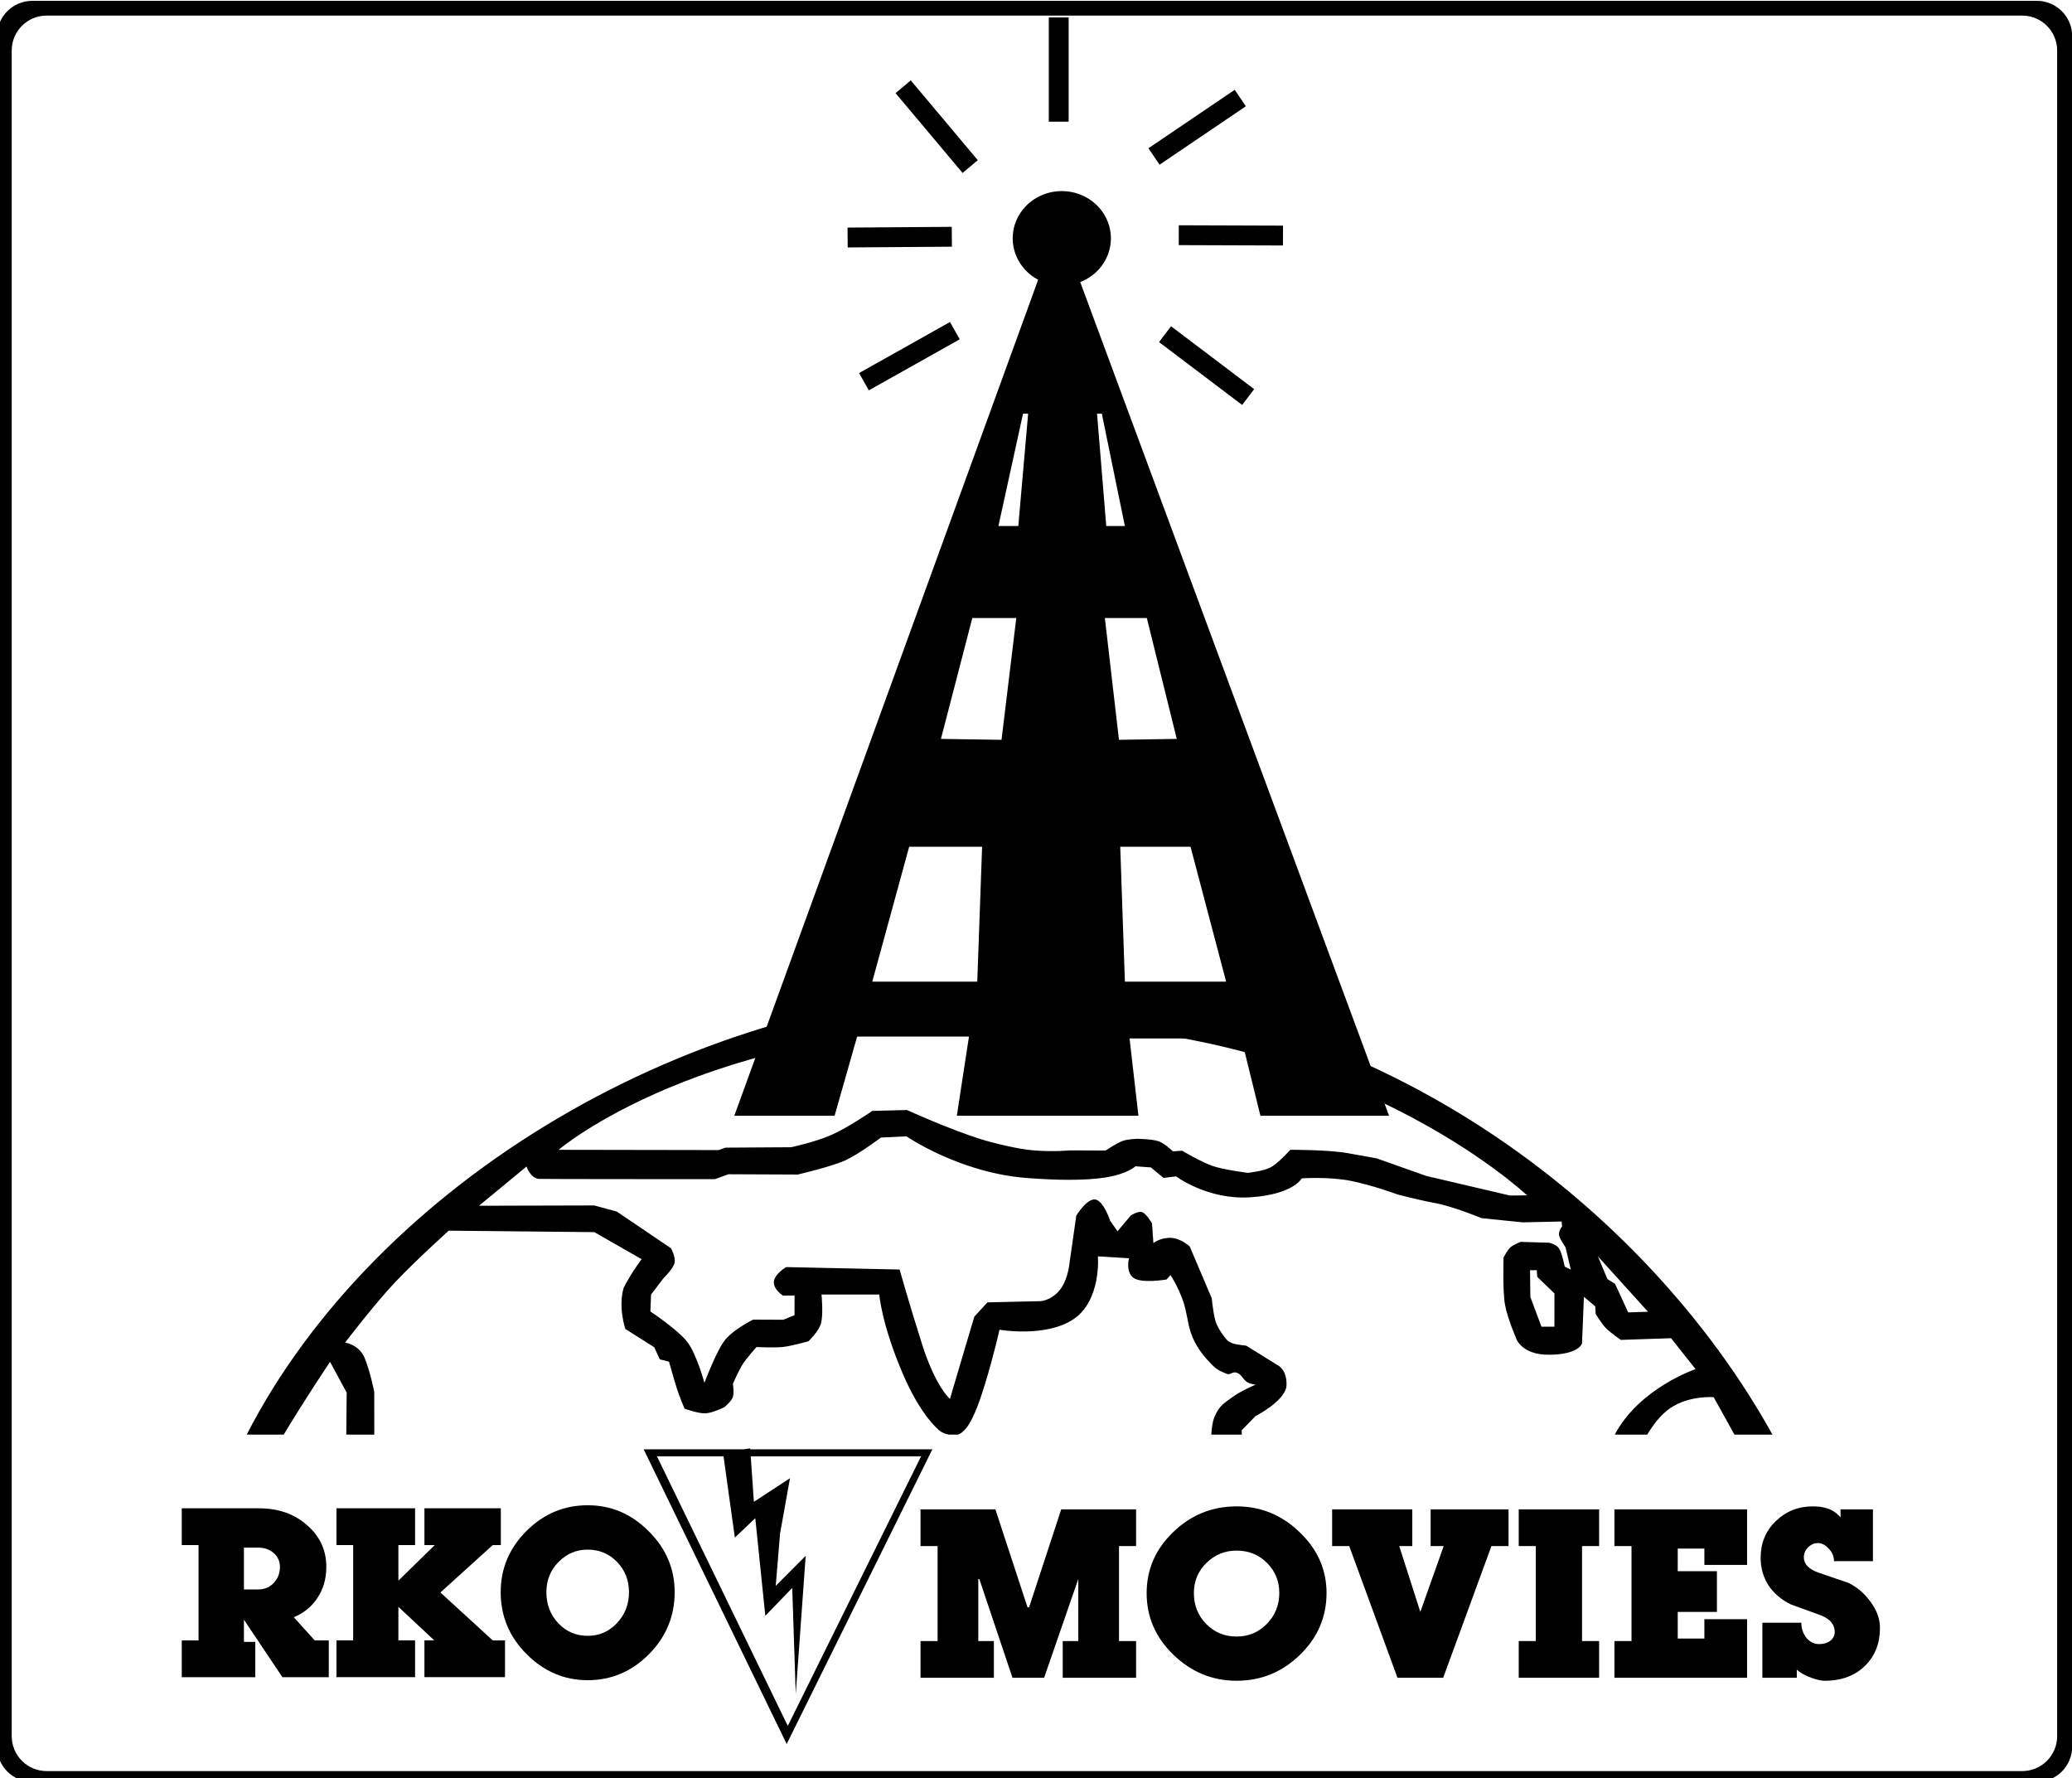
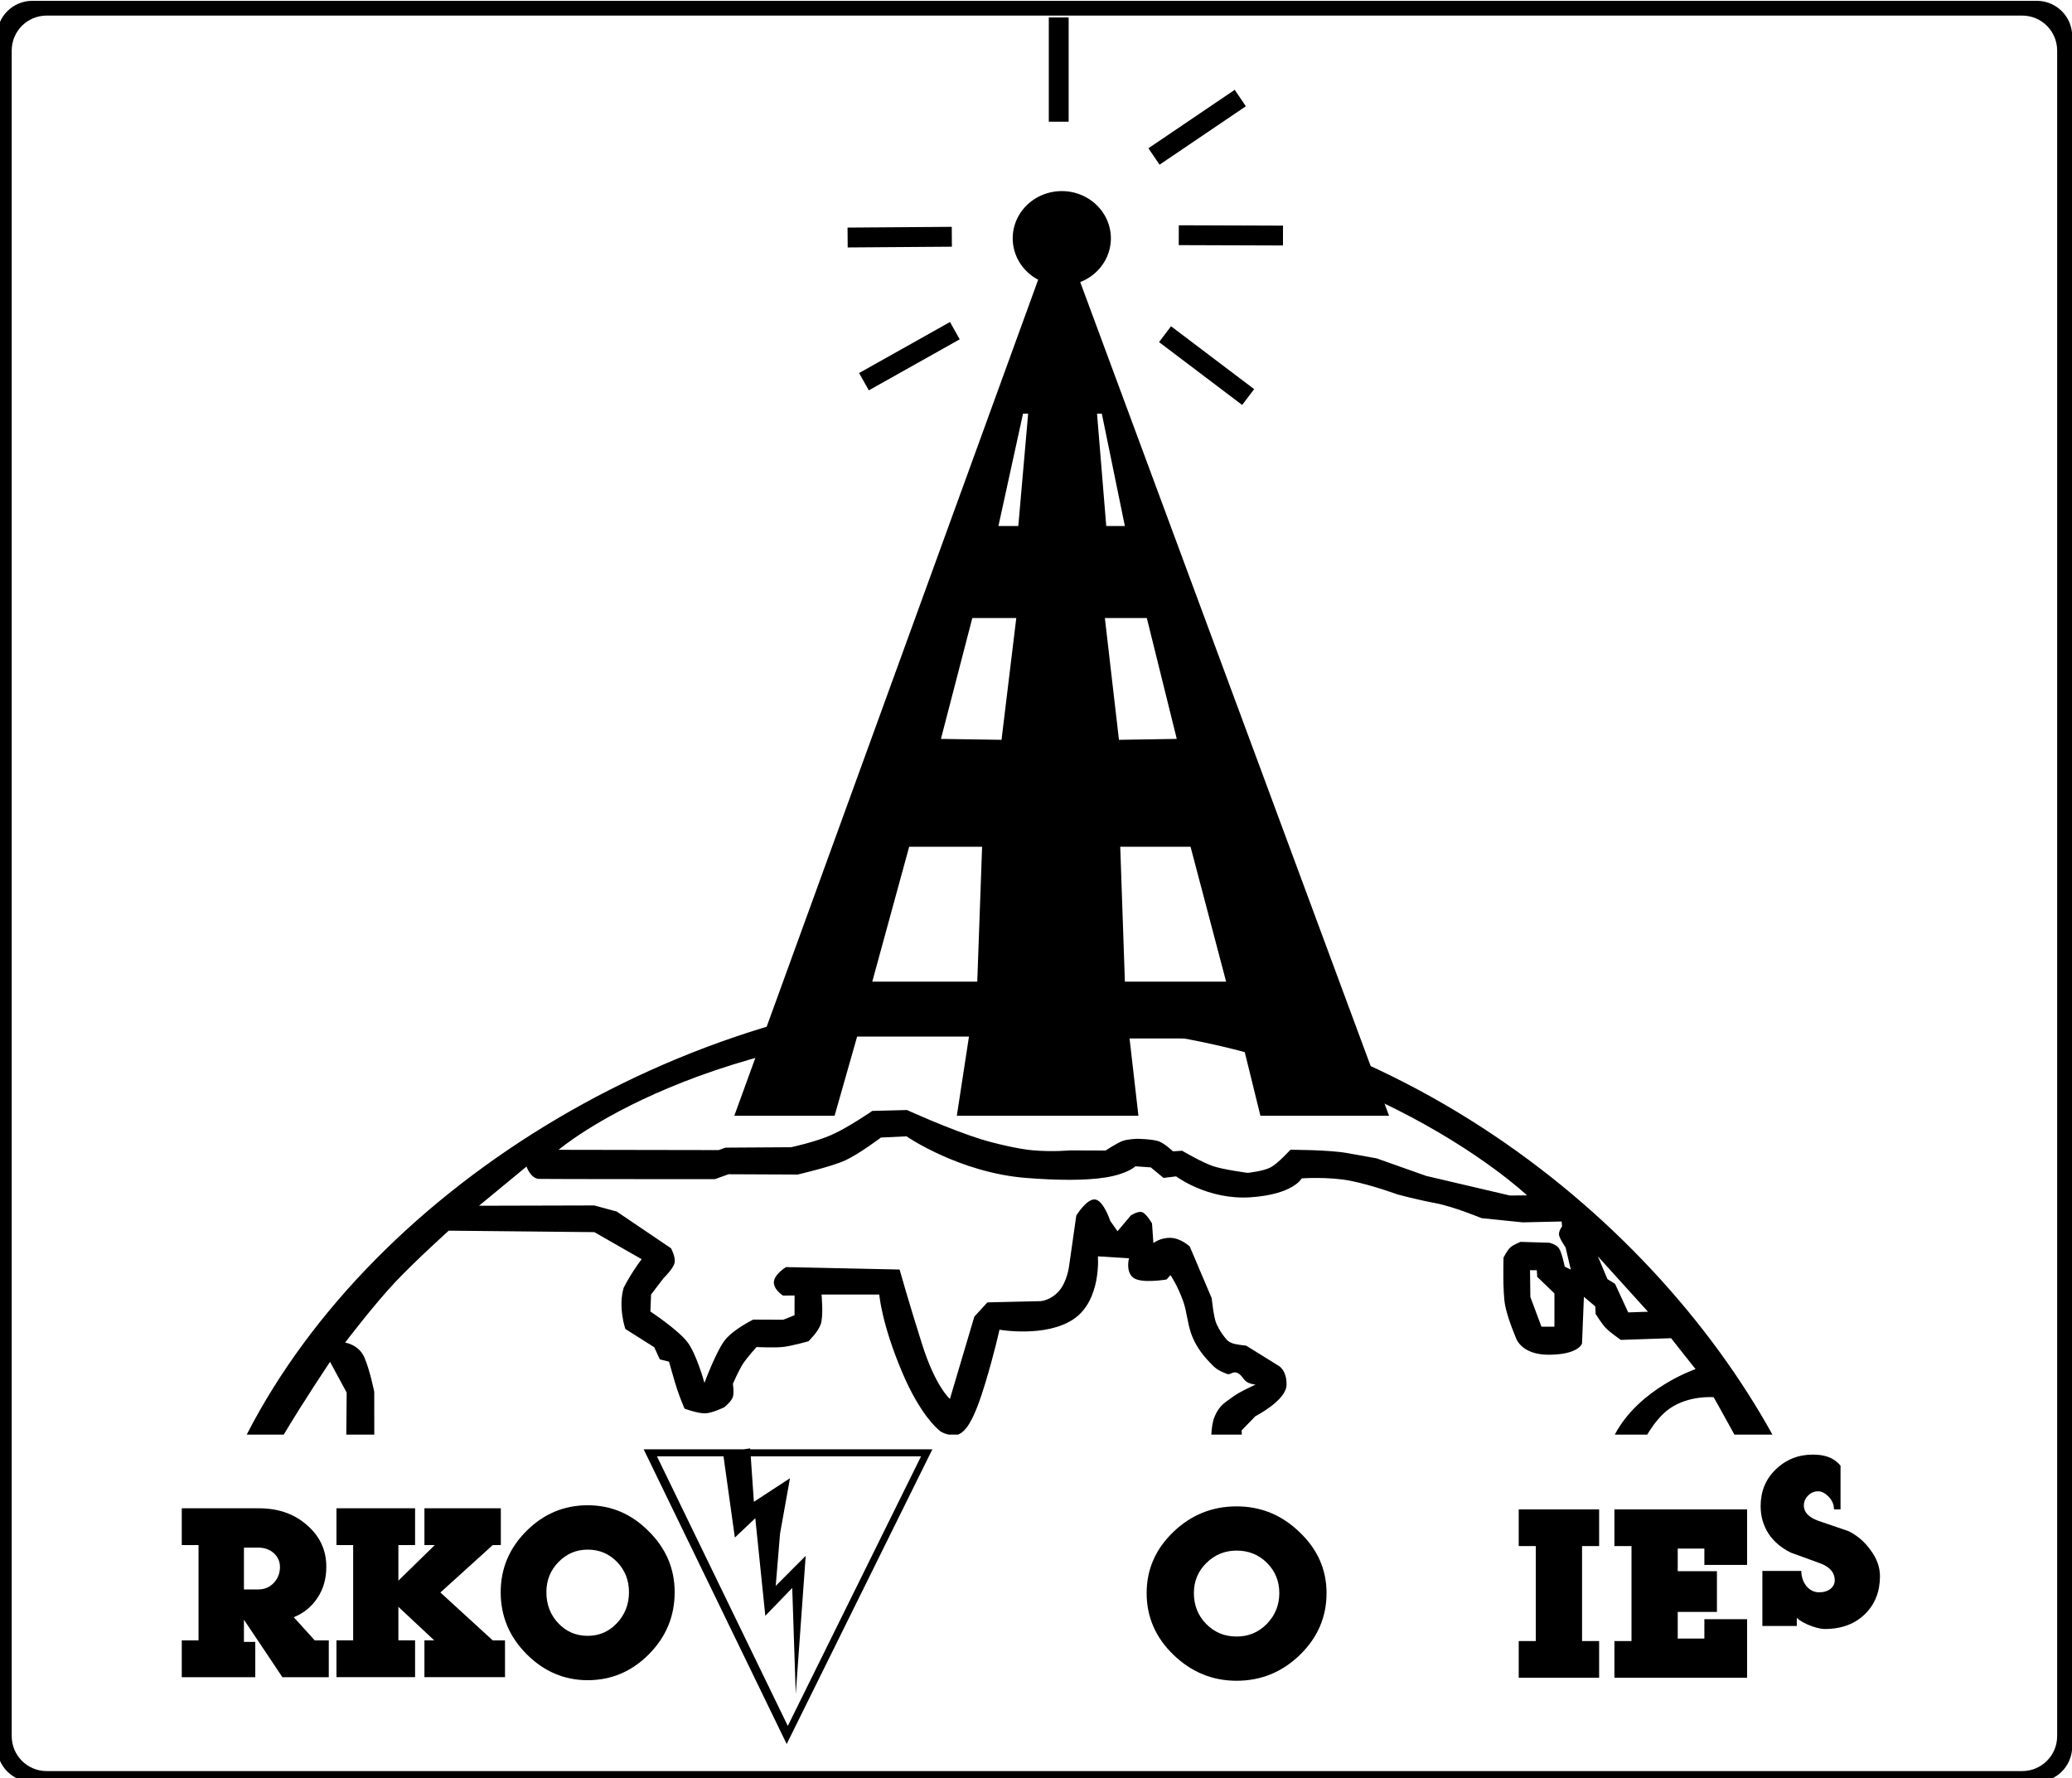
<svg xmlns="http://www.w3.org/2000/svg" xmlns:ns1="http://www.inkscape.org/namespaces/inkscape" xmlns:ns2="http://sodipodi.sourceforge.net/DTD/sodipodi-0.dtd" width="223.166mm" height="191.509mm" viewBox="0 0 223.166 191.509" version="1.1" id="svg8" ns1:version="1.0 (4035a4fb49, 2020-05-01)" ns2:docname="RKO_Movies_1977.svg">
  <defs id="defs2" />
  <ns2:namedview id="base" pagecolor="#ffffff" bordercolor="#666666" borderopacity="1.0" ns1:pageopacity="0.0" ns1:pageshadow="2" ns1:zoom="0.98994949" ns1:cx="411.86728" ns1:cy="404.5246" ns1:document-units="mm" ns1:current-layer="layer1" showgrid="false" fit-margin-top="0" fit-margin-left="0" fit-margin-right="0" fit-margin-bottom="0" ns1:window-width="1920" ns1:window-height="1017" ns1:window-x="-8" ns1:window-y="-8" ns1:window-maximized="1" showguides="false" ns1:document-rotation="0" />
  <g ns1:label="Layer 1" ns1:groupmode="layer" id="layer1" transform="translate(248.983,-54.276)">
    <g style="font-weight:bold;font-size:27.061px;line-height:1.25;font-family:Luga;-inkscape-font-specification:'Luga Bold';letter-spacing:0px;word-spacing:0px;stroke-width:1.269" id="text861" aria-label="MOVIES">
-       <path id="path863" style="stroke-width:1.269" d="m -149.838,216.824 h 8.064 l 3.464,10.554 h 0.162 l 3.464,-10.554 h 8.064 v 3.951 h -1.84 v 10.229 h 1.84 v 3.951 h -7.902 v -3.951 h 1.678 v -6.684 l -3.68,10.635 h -3.41 l -3.572,-10.635 h -0.108 v 6.684 h 1.678 v 3.951 h -7.902 v -3.951 h 1.84 v -10.229 h -1.84 z" />
      <path id="path865" style="stroke-width:1.269" d="m -106.107,225.836 q 0,3.87 -2.869,6.657 -2.869,2.787 -6.819,2.787 -3.897,0 -6.792,-2.787 -2.896,-2.787 -2.896,-6.657 0,-3.816 2.869,-6.576 2.869,-2.76 6.819,-2.76 3.924,0 6.792,2.787 2.896,2.76 2.896,6.549 z m -5.088,0 q 0,-1.921 -1.326,-3.247 -1.326,-1.326 -3.274,-1.326 -1.894,0 -3.247,1.326 -1.353,1.326 -1.353,3.247 0,1.975 1.326,3.329 1.326,1.353 3.274,1.353 1.921,0 3.247,-1.353 1.353,-1.38 1.353,-3.329 z" />
-       <path id="path867" style="stroke-width:1.269" d="m -105.505,216.824 h 8.633 v 3.951 h -1.407 l 2.273,7.09 2.517,-7.09 h -1.407 v -3.951 h 8.389 v 3.951 h -1.84 l -5.196,14.18 h -4.925 l -5.196,-14.18 h -1.84 z" />
      <path id="path869" style="stroke-width:1.269" d="m -76.748,234.955 h -8.66 v -3.951 h 1.84 v -10.229 h -1.84 v -3.951 h 8.66 v 3.951 h -1.84 v 10.229 h 1.84 z" />
      <path id="path871" style="stroke-width:1.269" d="m -75.101,216.824 h 14.288 v 5.981 h -4.6 v -1.759 h -2.869 v 2.436 h 4.222 v 4.384 h -4.222 v 2.869 h 2.869 v -2.084 h 4.6 v 6.305 h -14.288 v -3.951 h 1.84 v -10.229 h -1.84 z" />
-       <path id="path873" style="stroke-width:1.269" d="m -50.748,216.824 h 3.491 v 5.575 h -4.195 q 0,-0.758 -0.568,-1.353 -0.568,-0.595 -1.137,-0.595 -0.622,0 -1.082,0.46 -0.46,0.46 -0.46,1.082 0,1.082 1.597,1.651 1.624,0.568 3.247,1.11 1.434,0.731 2.381,2.084 0.974,1.326 0.974,2.76 0,2.436 -1.543,4.005 -1.651,1.678 -4.411,1.678 -0.514,0 -1.38,-0.298 -1.055,-0.379 -1.624,-0.893 v 0.866 h -3.707 v -5.926 h 4.195 q 0,0.92 0.541,1.624 0.568,0.677 1.38,0.677 0.731,0 1.191,-0.352 0.487,-0.379 0.487,-0.947 0,-1.191 -1.461,-1.786 -1.651,-0.595 -3.274,-1.191 -1.543,-0.758 -2.408,-2.057 -0.839,-1.326 -0.839,-2.95 0,-2.381 1.624,-3.951 1.651,-1.597 4.005,-1.597 1.191,0 2.003,0.406 0.541,0.271 0.974,0.785 z" />
+       <path id="path873" style="stroke-width:1.269" d="m -50.748,216.824 h 3.491 h -4.195 q 0,-0.758 -0.568,-1.353 -0.568,-0.595 -1.137,-0.595 -0.622,0 -1.082,0.46 -0.46,0.46 -0.46,1.082 0,1.082 1.597,1.651 1.624,0.568 3.247,1.11 1.434,0.731 2.381,2.084 0.974,1.326 0.974,2.76 0,2.436 -1.543,4.005 -1.651,1.678 -4.411,1.678 -0.514,0 -1.38,-0.298 -1.055,-0.379 -1.624,-0.893 v 0.866 h -3.707 v -5.926 h 4.195 q 0,0.92 0.541,1.624 0.568,0.677 1.38,0.677 0.731,0 1.191,-0.352 0.487,-0.379 0.487,-0.947 0,-1.191 -1.461,-1.786 -1.651,-0.595 -3.274,-1.191 -1.543,-0.758 -2.408,-2.057 -0.839,-1.326 -0.839,-2.95 0,-2.381 1.624,-3.951 1.651,-1.597 4.005,-1.597 1.191,0 2.003,0.406 0.541,0.271 0.974,0.785 z" />
    </g>
    <path style="opacity:1;fill:#000000;fill-opacity:1;stroke:none;stroke-width:12.735;stroke-miterlimit:4;stroke-dasharray:none;stroke-opacity:1;paint-order:stroke fill markers" d="m -375.334,610.557 c -131.984,0.519 -260.355,79.615 -312.473,181.156 h 15.055 c 8.163,-13.734 18.814,-29.557 18.814,-29.557 l 6.756,12.469 -0.154,17.088 h 11.379 l -0.018,-17.379 c 0,0 -1.762,-8.84 -4.029,-14.025 -2.267,-5.186 -7.809,-5.984 -7.809,-5.984 0,0 11.869,-15.606 20.43,-24.639 8.56,-9.033 21.693,-20.846 21.693,-20.846 v 0.002 l 59.188,0.6 19.213,11 c 0,0 -3.827,4.851 -7.285,11.541 -2.387,7.94 0.656,16.805 0.656,16.805 l 11.736,7.416 2.27,4.934 3.746,0.945 c 0,0 2.162,7.738 3.246,11.088 1.084,3.35 3.057,8.01 3.057,8.01 0,0 5.53,2.013 8.469,1.895 2.939,-0.119 7.715,-2.492 7.715,-2.492 0,0 2.846,-2.326 3.441,-4.074 0.596,-1.748 0.029,-5.439 0.029,-5.439 0,0 2.429,-5.543 4.039,-8.045 1.61,-2.502 5.553,-6.889 5.553,-6.889 0,0 7.096,0.349 10.639,-0.019 3.543,-0.367 10.465,-2.326 10.465,-2.326 0,0 3.708,-3.478 4.955,-6.768 1.247,-3.29 0.377,-12.238 0.377,-12.238 l 23.475,0.008 c 0,0 0.892,11.79 9.289,31.564 5.489,12.925 11.049,20.155 15.029,23.613 1.2,1.043 2.75,1.511 3.912,1.744 h 3.789 c 0.955,-0.366 2.131,-1.127 3.402,-2.742 3.102,-3.939 5.804,-12.07 7.65,-18.146 3.66,-12.049 5.779,-21.736 5.779,-21.736 0,0 18.904,3.328 30.188,-4.35 11.283,-7.678 9.818,-25.467 9.818,-25.467 l 12.643,0.789 c 0,0 -1.494,5.378 1.73,7.887 3.225,2.508 13.523,0.729 13.523,0.729 l 1.604,-1.76 c 0,0 2.839,4.04 5.203,10.738 1.389,3.936 1.689,8.621 3.148,12.887 1.602,4.682 4.572,8.542 6.525,10.668 3.379,3.678 3.846,4.108 7.945,5.801 1.646,0.68 2.331,-1.228 4.375,-0.354 1.63,0.697 2.079,2.231 3.555,3.449 1.288,1.064 3.846,1.305 3.846,1.305 0,0 -6.306,2.726 -9.318,4.994 -3.013,2.268 -5.453,3.308 -7.428,8.188 -0.724,1.788 -1.108,4.365 -1.264,7.121 h 12.396 l -0.066,-1.732 5.607,-5.756 c 0,0 12.473,-6.35 12.639,-12.652 0.166,-6.302 -3.457,-7.977 -3.457,-7.977 l -12.934,-8.029 c 0,0 -4.414,-0.415 -5.848,-1.062 -1.434,-0.647 -1.698,-0.866 -2.742,-2.164 -1.044,-1.298 -2.337,-3.068 -3.5,-5.641 -1.163,-2.572 -1.918,-10.381 -1.918,-10.381 l -8.934,-21.043 c 0,0 -3.546,-3.37 -7.752,-3.518 -4.19,-0.147 -7.031,2.125 -7.031,2.125 l -0.557,-7.99 c 0,0 -2.349,-4.108 -4.094,-4.602 -1.744,-0.494 -4.521,1.357 -4.521,1.357 l -5.408,6.422 -2.961,-4.215 c 0,0 -2.689,-8.257 -6.113,-8.693 -3.424,-0.436 -7.682,6.529 -7.682,6.529 l -2.934,20.58 c 0,0 -0.756,6.312 -4.162,10.152 -3.406,3.84 -7.4,4.051 -7.4,4.051 l -21.629,0.504 c 0,0 -1.849,2.02 -2.736,2.988 -0.887,0.968 -2.586,2.82 -2.586,2.82 l -9.918,33.434 c 0,0 -5.835,-4.931 -11.328,-22.275 -5.493,-17.344 -9.125,-30.32 -9.125,-30.32 l -46.123,-0.99 c 0,0 -4.541,2.664 -4.953,5.83 -0.412,3.167 3.697,5.75 3.697,5.75 l 4.697,-0.043 -0.012,3.754 -0.014,4.283 -4.604,1.824 -12.197,-0.055 c 0,0 -7.656,3.751 -11.25,8.039 -3.594,4.288 -8.562,17.674 -8.562,17.674 0,0 -3.168,-11.698 -6.963,-16.643 -3.795,-4.945 -15,-12.363 -15,-12.363 l 0.277,-6.906 5.131,-6.725 c 0,0 3.975,-3.792 4.43,-6.225 0.454,-2.433 -1.473,-5.861 -1.473,-5.861 l -22.045,-14.902 -9.133,-2.48 -46.842,0.121 19.309,-15.934 c 0,0 1.533,4.621 4.883,5.02 0.84,0.1 71.666,0.107 71.666,0.107 l 5.553,-1.996 28.105,0.123 c 0,0 13.666,-3.162 19.332,-5.756 5.666,-2.594 14.504,-9.279 14.504,-9.279 l 10.377,-0.5 c 0,0 21.447,14.784 48.676,16.918 12.783,1.002 24.042,1.085 32.121,-0.18 9.129,-1.429 12.25,-4.553 12.25,-4.553 l 6.27,0.443 5.172,4.279 5.123,-0.629 c 0,0 12.809,9.68 30.262,8.498 17.453,-1.182 20.779,-7.688 20.779,-7.688 0,0 10.983,-0.766 19.857,0.998 8.875,1.764 19.109,5.547 19.109,5.547 0,0 7.804,2.11 15.248,3.494 7.444,1.384 18.887,6.135 18.887,6.135 l 16.727,1.705 15.811,-0.355 0.178,1.969 c 0,0 -1.345,1.744 -1.26,3.311 0.086,1.567 2.674,5.225 2.674,5.225 l 2.129,9.049 -2.461,-1.205 c 0,0 -1.153,-5.671 -2.322,-7.41 -1.169,-1.739 -3.957,-2.303 -3.957,-2.303 l -11.664,-0.352 c 0,0 -2.995,1.159 -4.207,2.287 -1.212,1.128 -2.723,4.07 -2.723,4.07 0,0 -0.431,13.932 0.646,19.455 1.078,5.523 4.307,12.982 4.307,12.982 0,0 1.878,7.239 13.824,7.076 11.946,-0.163 13.115,-4.572 13.115,-4.572 l 0.77,-18.961 4.627,3.887 0.143,3.078 c 0,0 2.424,3.927 4.133,5.711 1.709,1.784 6.094,4.824 6.094,4.824 l 20.428,-0.686 9.951,12.561 c 0,0 -22.854,7.72 -32.82,26.611 h 13.191 c 2.239,-3.743 5.392,-8.049 9.225,-10.672 7.899,-5.406 17.77,-4.518 17.77,-4.518 0,0 3.877,6.854 8.428,15.189 h 15.451 C -118.023,700.805 -229.928,609.987 -375.332,610.557 Z m -2.551,14.494 c 1.977,-0.011 3.972,-0.007 5.982,0.008 130.451,-0.836 204.471,69.439 204.471,69.439 l -6.953,0.066 -34.025,-7.969 -20.162,-7.141 c 0,0 -4.083,-0.726 -11.814,-2.125 -7.732,-1.399 -23.24,-1.352 -23.24,-1.352 0,0 -5.064,5.583 -8.031,7.146 -2.967,1.563 -9.285,2.227 -9.285,2.227 0,0 -9.748,-1.25 -14.232,-2.775 -4.484,-1.525 -12.451,-6.217 -12.451,-6.217 l -3.744,0.25 c 0,0 -3.176,-3.084 -5.637,-4.039 -2.461,-0.955 -8.842,-1.055 -8.842,-1.055 0,0 -3.766,0.074 -5.963,0.865 -2.197,0.792 -6.922,3.893 -6.922,3.893 l -14.674,-0.051 c 0,0 -6.811,0.694 -15.15,-0.057 -5.779,-0.52 -15.198,-2.76 -20.531,-4.404 -13.029,-4.018 -30.375,-11.947 -30.375,-11.947 l -14.076,0.363 c 0,0 -9.869,6.791 -16.561,9.736 -6.692,2.946 -16.447,5.021 -16.447,5.021 l -26.682,0.17 -2.758,0.99 -65.059,-0.109 c 0,0 58.603,-50.268 183.162,-50.934 z m 239.25,94.238 20.357,22.5 -8.037,0.268 -5.357,-11.607 -3.098,-1.928 z m -27.59,5.625 h 2.768 l 0.16,2.691 7,6.74 -0.016,13.514 h -5.268 l -4.508,-12.062 z" transform="matrix(0.265,0,0,0.265,-40.141,-1.034)" id="path826-5" ns1:connector-curvature="0" />
    <g transform="translate(-217.405,19.916)" id="g1074-7" style="fill:#000000">
      <path id="rect861-1" transform="scale(0.265)" d="m 312.391,207.322 a 19.951,19.193 0 0 0 -19.951,19.191 19.951,19.193 0 0 0 10.346,16.82 l -123.5,339.756 h 40.758 l 9.164,-32.182 h 45.457 l -4.939,32.182 h 73.812 l -3.605,-31.406 h 45.457 l 7.729,31.406 h 52.285 L 319.881,244.291 a 19.951,19.193 0 0 0 12.459,-17.777 19.951,19.193 0 0 0 -19.949,-19.191 z m -15.76,90.449 h 2.082 l -4,45.668 h -8.082 z m 30.082,0 h 1.947 l 9.363,45.668 h -7.566 z m -50.689,83.043 h 17.869 l -6,49.498 -24.625,-0.375 z m 53.869,0 h 17.053 l 12.174,49.123 -23.5,0.375 z m -79.535,92.957 H 280 l -1.965,54.818 h -42.678 z m 85.785,0 h 28.576 l 14.459,54.818 h -41.143 z" style="opacity:1;fill:#000000;fill-opacity:1;stroke:none;stroke-width:10;stroke-miterlimit:4;stroke-dasharray:none;stroke-opacity:1;paint-order:stroke fill markers" ns1:connector-curvature="0" />
      <path ns1:connector-curvature="0" id="rect950-2" d="m 81.384,36.241 h 2.138 v 11.225 h -2.138 z" style="opacity:1;fill:#000000;fill-opacity:1;stroke:none;stroke-width:2.646;stroke-miterlimit:4;stroke-dasharray:none;stroke-opacity:1;paint-order:stroke fill markers" />
-       <path ns1:transform-center-y="-0.53453906" ns1:transform-center-x="-1.3363476" id="rect950-6-07" d="m 64.879,44.391 1.637,-1.375 7.22,8.595 -1.637,1.375 z" style="opacity:1;fill:#000000;fill-opacity:1;stroke:none;stroke-width:2.646;stroke-miterlimit:4;stroke-dasharray:none;stroke-opacity:1;paint-order:stroke fill markers" ns1:connector-curvature="0" />
      <path ns1:transform-center-y="-1.3702981" ns1:transform-center-x="-0.4402666" id="rect950-6-8-4" d="m 59.723,61.008 -0.016,-2.138 11.225,-0.082 0.016,2.138 z" style="opacity:1;fill:#000000;fill-opacity:1;stroke:none;stroke-width:2.646;stroke-miterlimit:4;stroke-dasharray:none;stroke-opacity:1;paint-order:stroke fill markers" ns1:connector-curvature="0" />
      <path ns1:transform-center-y="-1.4124811" ns1:transform-center-x="0.2765019" id="rect950-6-1-5" d="m 61.999,76.397 -1.047,-1.864 9.789,-5.495 1.047,1.864 z" style="opacity:1;fill:#000000;fill-opacity:1;stroke:none;stroke-width:2.646;stroke-miterlimit:4;stroke-dasharray:none;stroke-opacity:1;paint-order:stroke fill markers" ns1:connector-curvature="0" />
      <path ns1:transform-center-y="1.3844549" ns1:transform-center-x="0.27467472" id="rect950-6-7-9" d="m 101.408,44.033 1.199,1.771 -9.295,6.293 -1.199,-1.771 z" style="opacity:1;fill:#000000;fill-opacity:1;stroke:none;stroke-width:2.646;stroke-miterlimit:4;stroke-dasharray:none;stroke-opacity:1;paint-order:stroke fill markers" ns1:connector-curvature="0" />
      <path ns1:transform-center-y="-1.3655011" ns1:transform-center-x="-0.4549546" id="rect950-6-18-7" d="m 95.379,60.758 0.007,-2.138 11.225,0.038 -0.007,2.138 z" style="opacity:1;fill:#000000;fill-opacity:1;stroke:none;stroke-width:2.646;stroke-miterlimit:4;stroke-dasharray:none;stroke-opacity:1;paint-order:stroke fill markers" ns1:connector-curvature="0" />
      <path ns1:transform-center-y="-0.81874206" ns1:transform-center-x="-1.1837306" id="rect950-6-0-4" d="m 93.258,71.2 1.29,-1.705 8.953,6.771 -1.29,1.705 z" style="opacity:1;fill:#000000;fill-opacity:1;stroke:none;stroke-width:2.646;stroke-miterlimit:4;stroke-dasharray:none;stroke-opacity:1;paint-order:stroke fill markers" ns1:connector-curvature="0" />
    </g>
    <path style="opacity:1;fill:#000000;fill-opacity:1;stroke:none;stroke-width:51.608;stroke-miterlimit:4;stroke-dasharray:none;stroke-opacity:1;paint-order:stroke fill markers" d="m -774.891,209.047 c -7.994,0 -14.432,6.437 -14.432,14.432 v 694.951 c 0,7.994 6.437,14.43 14.432,14.43 H 39.709 c 7.994,0 14.43,-6.435 14.43,-14.43 V 223.479 c 0,-7.994 -6.435,-14.432 -14.43,-14.432 z m 5.793,6 H 33.793 c 7.88,0 14.225,6.343 14.225,14.223 v 684.965 c 0,7.88 -6.345,14.223 -14.225,14.223 H -769.098 c -7.88,0 -14.225,-6.343 -14.225,-14.223 V 229.27 c 0,-7.88 6.345,-14.223 14.225,-14.223 z" id="rect901" ns1:connector-curvature="0" transform="matrix(0.265,0,0,0.265,-40.141,-1.034)" />
    <path ns1:connector-curvature="0" id="path924" style="font-style:normal;font-variant:normal;font-weight:bold;font-stretch:normal;font-size:26.259px;line-height:1.25;font-family:Luga;-inkscape-font-specification:'Luga Bold';letter-spacing:0px;word-spacing:0px;fill:#000000;fill-opacity:1;stroke:none;stroke-width:0.42" d="m -222.71,228.705 v 2.389 h 1.222 v 3.801 h -7.918 v -3.963 h 1.807 v -10.261 h -1.807 v -3.963 h 8.316 q 3.135,0 5.181,1.819 2.072,1.792 2.072,4.479 0,1.955 -0.983,3.393 -0.957,1.412 -2.524,2.036 l 2.258,2.497 h 1.514 v 3.963 h -4.995 z m 0,-7.764 v 4.506 h 1.541 q 1.01,0 1.674,-0.706 0.664,-0.706 0.664,-1.71 0,-0.896 -0.664,-1.493 -0.664,-0.597 -1.7,-0.597 z" />
    <path ns1:connector-curvature="0" id="path926" style="font-style:normal;font-variant:normal;font-weight:bold;font-stretch:normal;font-size:26.259px;line-height:1.25;font-family:Luga;-inkscape-font-specification:'Luga Bold';letter-spacing:0px;word-spacing:0px;fill:#000000;fill-opacity:1;stroke:none;stroke-width:0.419" d="m -194.591,234.894 h -8.679 v -3.963 h 1.058 l -3.863,-3.61 v 3.61 h 1.799 v 3.963 h -8.468 v -3.963 h 1.799 v -10.261 h -1.799 v -3.963 h 8.468 v 3.963 h -1.799 v 3.828 l 3.916,-3.828 h -1.111 v -3.963 h 8.229 v 3.963 h -0.873 l -5.636,5.104 5.636,5.158 h 1.323 z" />
    <path ns1:connector-curvature="0" id="path928" style="font-style:normal;font-variant:normal;font-weight:bold;font-stretch:normal;font-size:26.259px;line-height:1.25;font-family:Luga;-inkscape-font-specification:'Luga Bold';letter-spacing:0px;word-spacing:0px;fill:#000000;fill-opacity:1;stroke:none;stroke-width:0.416" d="m -176.318,225.746 q 0,3.882 -2.774,6.678 -2.774,2.796 -6.595,2.796 -3.768,0 -6.568,-2.796 -2.8,-2.796 -2.8,-6.678 0,-3.828 2.774,-6.597 2.774,-2.769 6.595,-2.769 3.795,0 6.568,2.796 2.8,2.769 2.8,6.569 z m -4.92,0 q 0,-1.927 -1.282,-3.258 -1.282,-1.33 -3.166,-1.33 -1.832,0 -3.14,1.33 -1.308,1.33 -1.308,3.258 0,1.982 1.282,3.339 1.282,1.357 3.166,1.357 1.858,0 3.14,-1.357 1.308,-1.384 1.308,-3.339 z" />
    <path style="opacity:1;fill:#000000;fill-opacity:1;stroke:none;stroke-width:2.837;stroke-miterlimit:4;stroke-dasharray:none;stroke-opacity:1;paint-order:stroke fill markers" d="m -168.186,210.256 -0.715,0.1 h -10.756 l 15.404,31.738 15.69,-31.738 h -19.616 z m -10.039,0.858 h 7.168 l 1.222,8.745 2.2,-2.085 1.08,10.509 2.9,-2.998 0.379,11.423 1.07,-14.88 -3.227,3.232 0.465,-5.628 1.07,-5.963 -3.889,2.542 -0.338,-4.899 h 18.345 l -14.353,29.032 z" id="rect951" ns1:connector-curvature="0" ns2:nodetypes="ccccccccccccccccccccccc" />
  </g>
</svg>